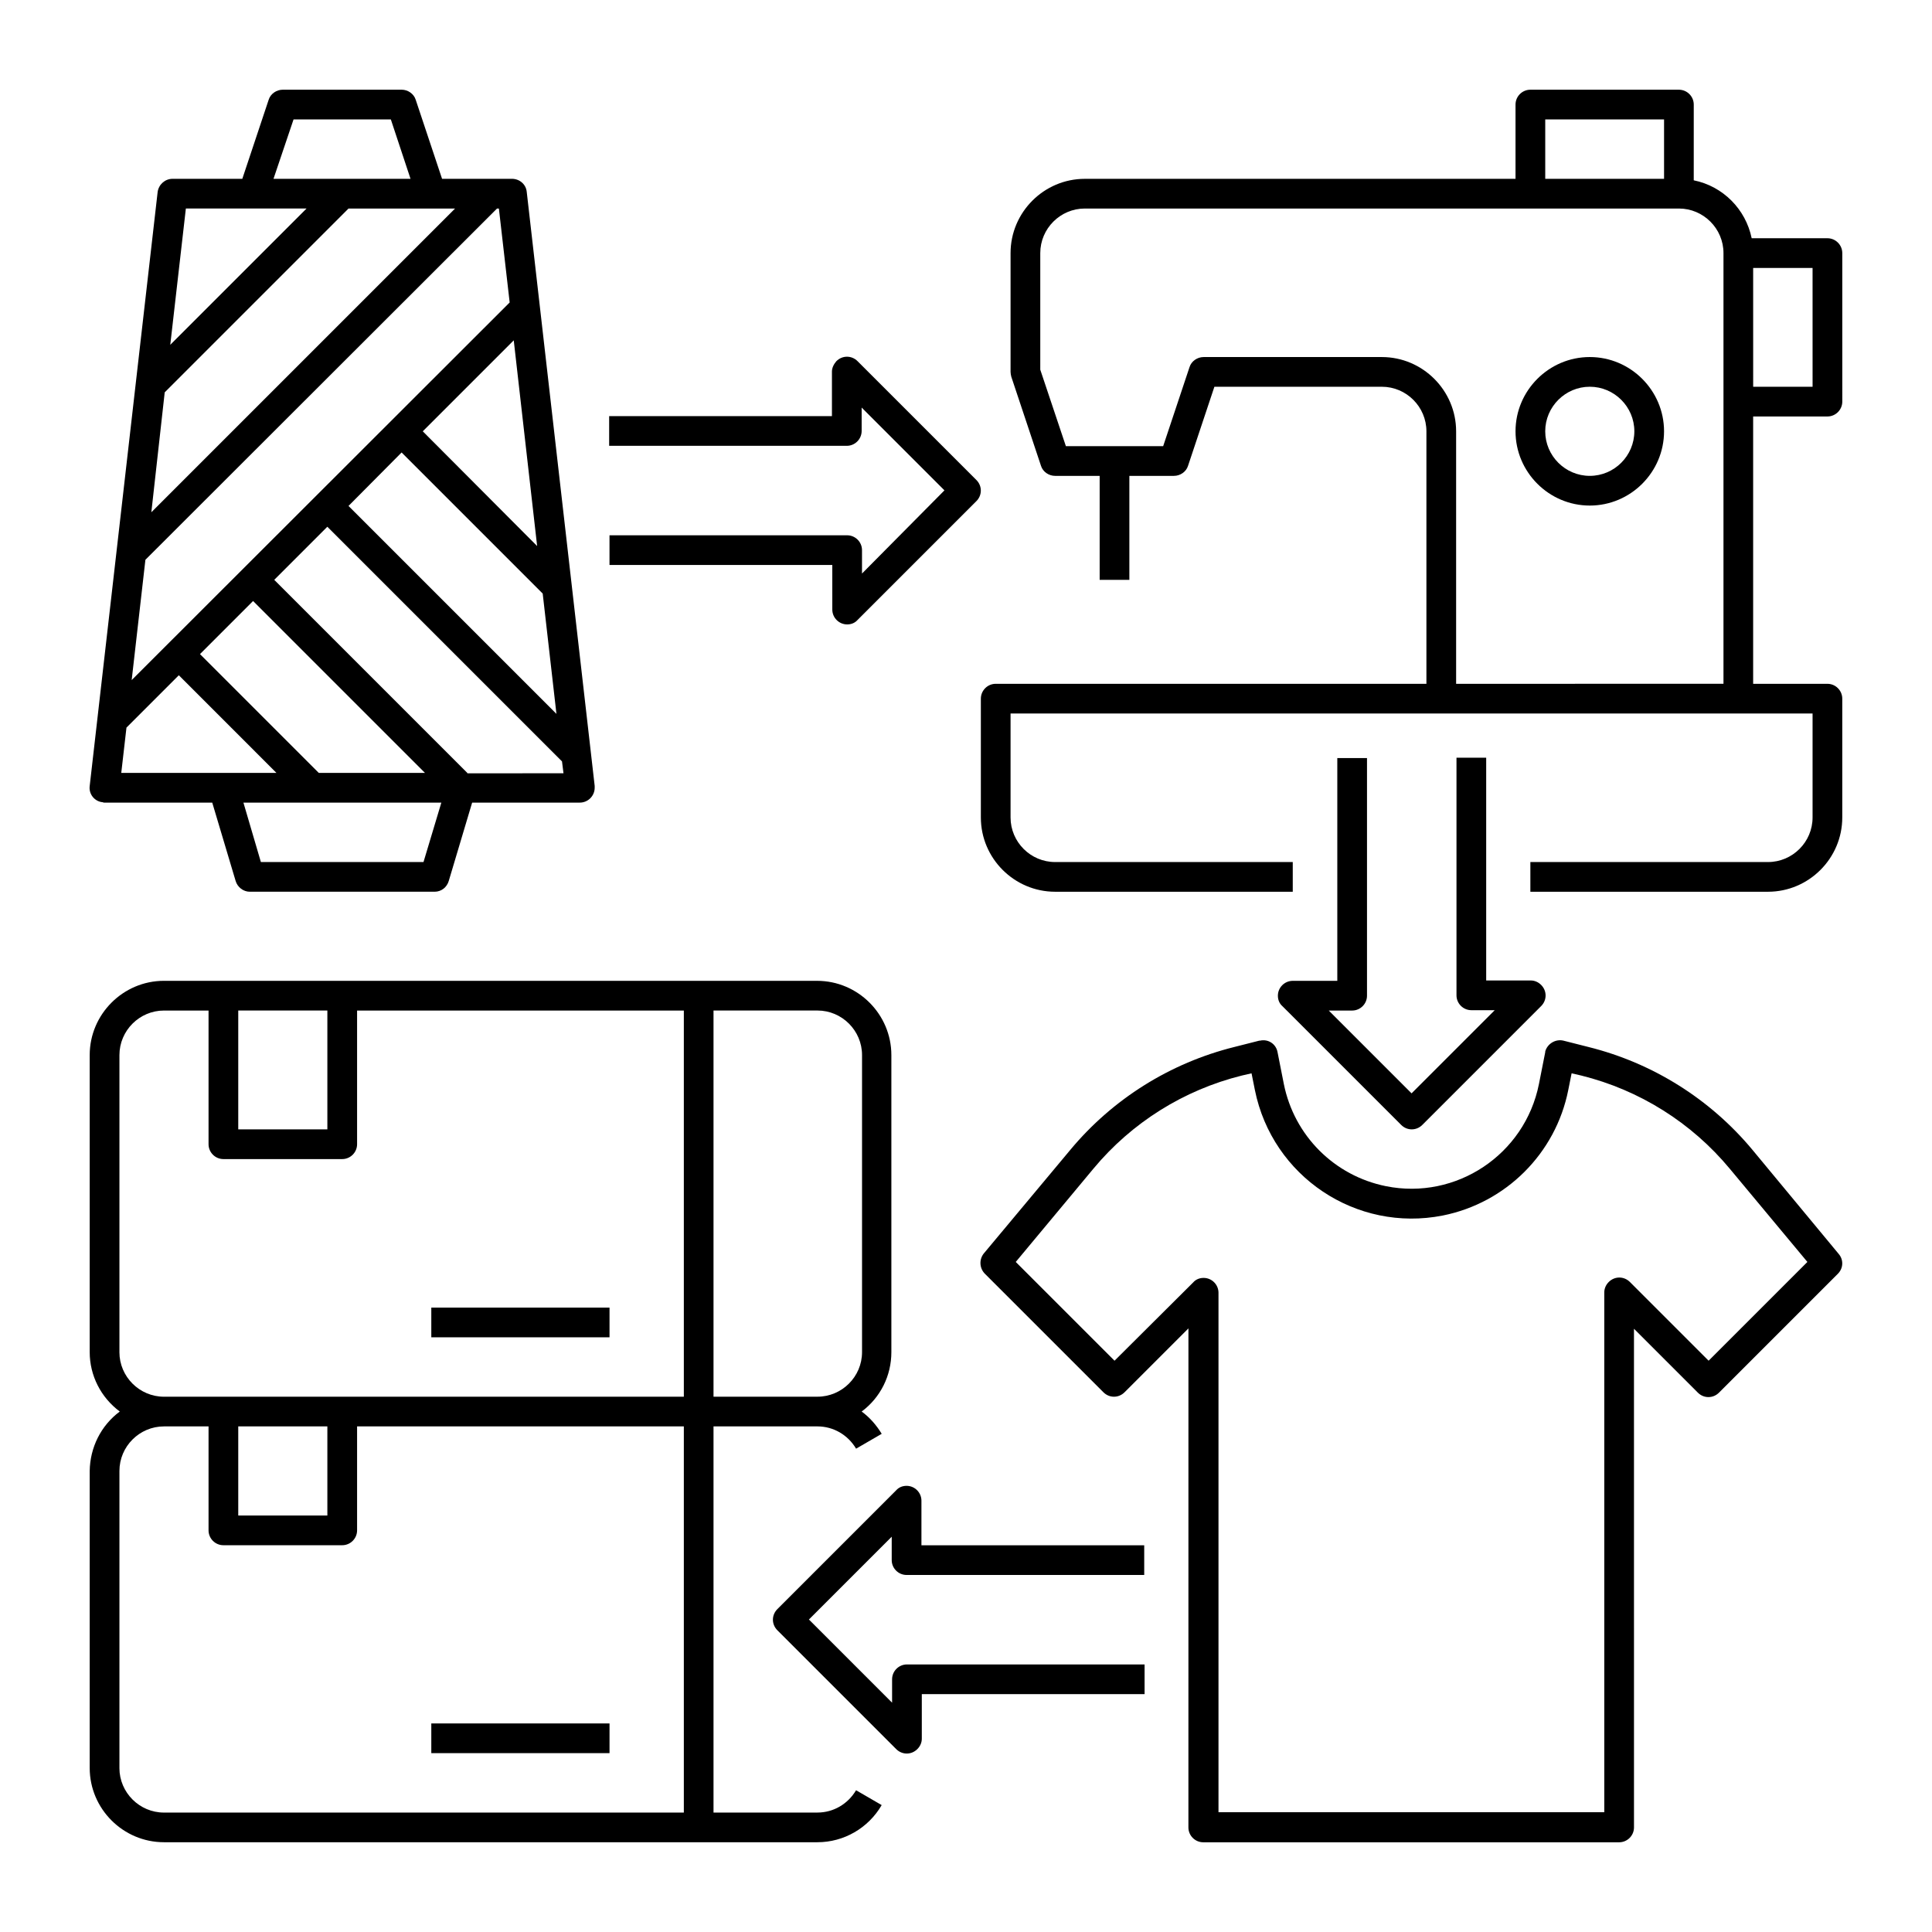
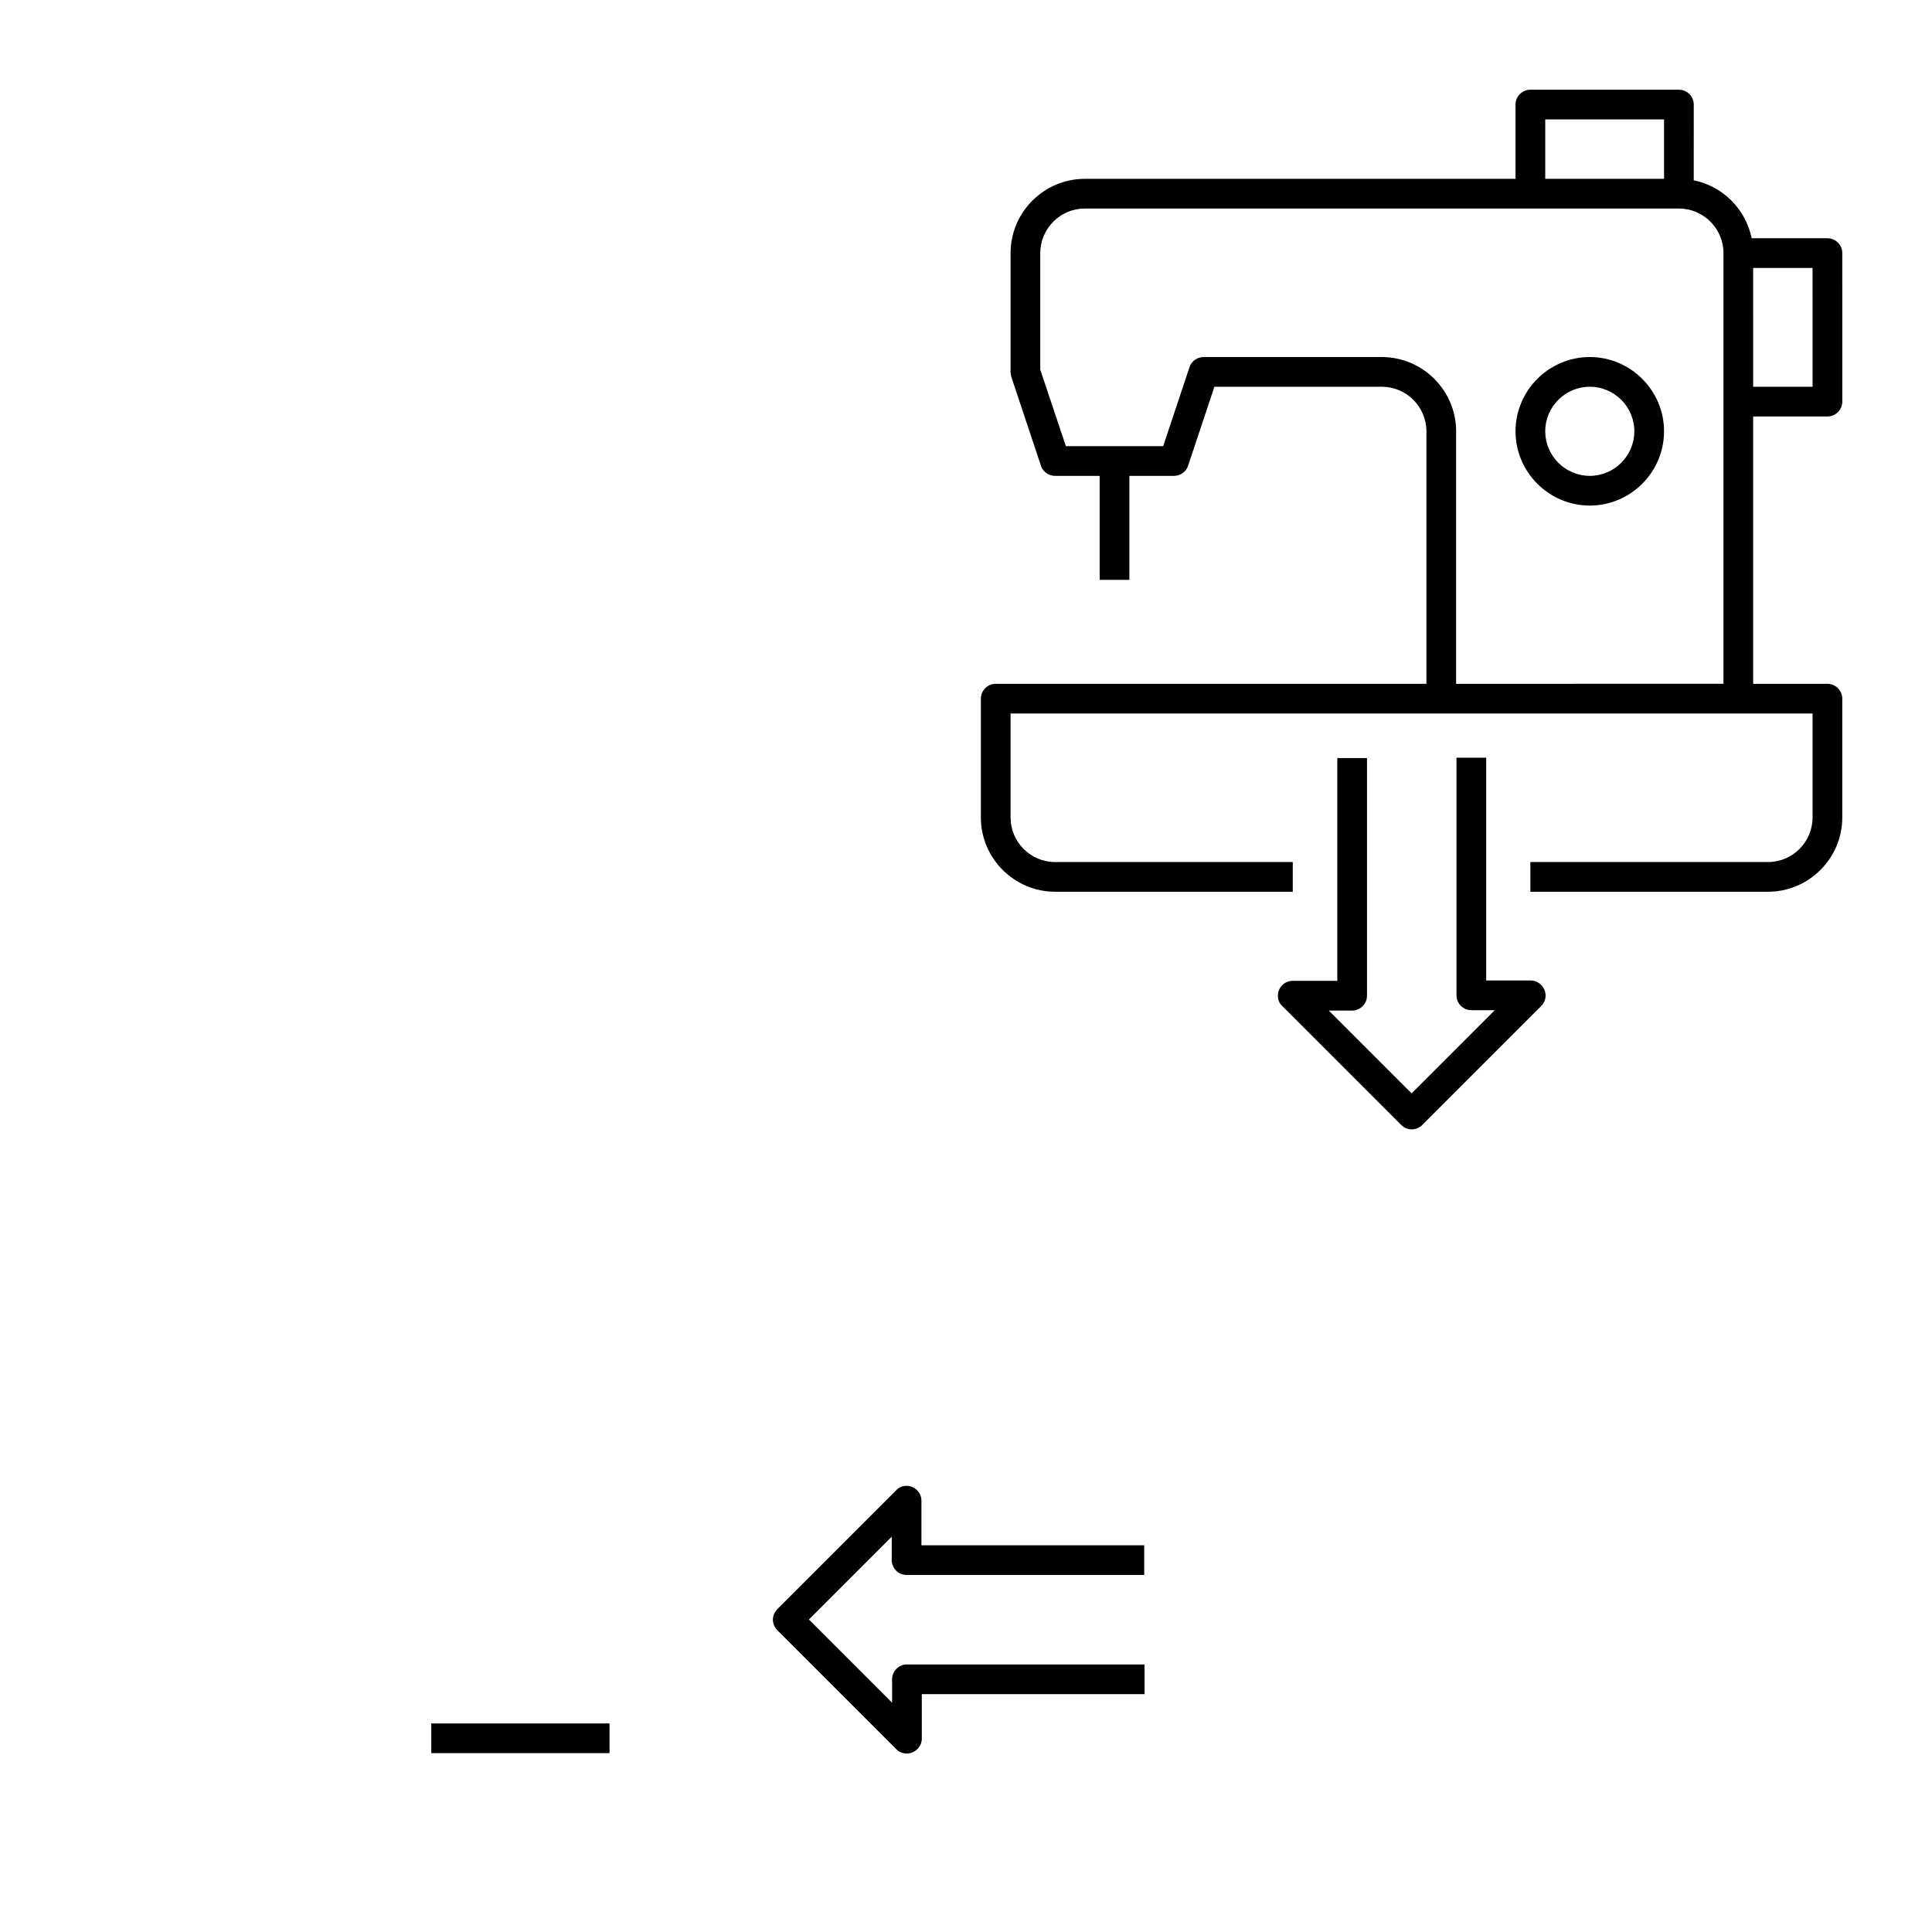
<svg xmlns="http://www.w3.org/2000/svg" fill="#000000" width="800px" height="800px" version="1.1" viewBox="144 144 512 512">
  <g>
-     <path d="m608.41 448.71c-11.219-13.48-26.469-23.027-43.492-27.258l-6.594-1.672c-2.066-0.492-4.231 0.789-4.82 2.856v0.195l-1.672 8.461c-3.738 18.695-21.941 30.801-40.539 27.059-13.676-2.754-24.305-13.383-27.059-27.059l-1.672-8.461c-0.395-2.164-2.461-3.543-4.625-3.051h-0.195l-6.594 1.672c-17.023 4.231-32.273 13.777-43.492 27.258l-22.926 27.453c-1.277 1.574-1.18 3.836 0.195 5.312l31.488 31.488c1.574 1.574 4.035 1.574 5.609 0l16.926-16.926-0.008 132.25c0 2.164 1.77 3.938 3.938 3.938h110.21c2.164 0 3.938-1.77 3.938-3.938l-0.004-132.15 16.926 16.926c1.574 1.574 4.035 1.574 5.609 0l31.488-31.488c1.477-1.477 1.574-3.738 0.195-5.312zm-11.609 55.891-20.859-20.859c-1.574-1.574-4.035-1.574-5.609 0-0.789 0.789-1.18 1.77-1.18 2.754v137.76h-102.24v-137.66c0-2.164-1.77-3.938-3.938-3.938-1.082 0-2.066 0.395-2.754 1.18l-20.859 20.766-26.176-26.176 20.566-24.699c10.137-12.203 23.91-20.859 39.359-24.699l2.559-0.59 0.887 4.43c4.625 22.926 26.863 37.785 49.789 33.258 16.727-3.344 29.914-16.434 33.258-33.258l0.887-4.43 2.559 0.59c15.449 3.836 29.227 12.496 39.359 24.699l20.566 24.699z" />
-     <path d="m171.71 356.7h28.535l6.199 20.762c0.492 1.672 2.066 2.856 3.738 2.856h49.004c1.77 0 3.246-1.18 3.738-2.856l6.199-20.762h28.535c2.164 0 3.938-1.77 3.938-3.938v-0.492l-18.008-157.44c-0.195-1.969-1.871-3.445-3.938-3.445h-18.5l-6.988-20.961c-0.492-1.574-2.066-2.656-3.738-2.656l-31.484 0.004c-1.672 0-3.246 1.082-3.738 2.656l-6.988 20.961h-18.496c-1.969 0-3.641 1.477-3.938 3.445l-18.008 157.44c-0.297 2.164 1.277 4.133 3.445 4.328 0.195 0.102 0.293 0.102 0.492 0.102zm15.941-108.73 48.707-48.707h28.242l-80.492 80.492zm-5.117 44.379 93.184-93.086h0.492l2.856 24.895-100.17 100.07zm67.895-28.438 37.391 37.391 3.641 31.883-55.105-55.105zm5.609-5.609 24.109-24.109 6.199 54.516zm-27.551 90.531-31.488-31.488 14.07-14.074 45.559 45.559zm-50.973-12.008 13.875-13.875 25.879 25.883h-41.133zm78.719 35.621h-43.098l-4.625-15.742h52.449zm11.613-23.613-51.168-51.168 14.07-14.074 62.188 62.188 0.395 3.148-25.484 0.004zm-46.051-173.19h25.781l5.215 15.742-36.312 0.004zm-28.539 23.617h31.98l-36.113 36.113z" />
    <path d="m565.31 238.62c-10.824 0-19.68 8.855-19.68 19.68s8.855 19.68 19.68 19.68 19.68-8.855 19.68-19.68-8.855-19.68-19.68-19.68zm0 31.488c-6.496 0-11.809-5.312-11.809-11.809 0-6.496 5.312-11.809 11.809-11.809s11.809 5.312 11.809 11.809c-0.004 6.496-5.316 11.809-11.809 11.809z" />
-     <path d="m360.64 624.35h-27.551v-102.34h27.551c4.231 0 8.07 2.262 10.234 5.902l6.789-3.938c-1.379-2.262-3.148-4.328-5.312-5.902 5.019-3.738 7.871-9.543 7.871-15.742v-78.719c0-10.824-8.855-19.68-19.68-19.68l-173.09-0.004c-10.824 0-19.68 8.855-19.68 19.68v78.719c0 6.199 2.953 12.004 7.969 15.742-5.019 3.738-7.871 9.543-7.969 15.742v78.719c0 10.824 8.855 19.68 19.68 19.68h173.18c6.988 0 13.48-3.738 17.023-9.84l-6.789-3.938c-2.164 3.652-6 5.914-10.234 5.914zm11.809-200.74v78.719c0 6.496-5.312 11.809-11.809 11.809h-27.551v-102.34h27.551c6.496 0 11.809 5.316 11.809 11.809zm-165.31-11.809h23.617v31.488h-23.617zm-31.488 90.531v-78.719c0-6.496 5.312-11.809 11.809-11.809h11.809v35.426c0 2.164 1.77 3.938 3.938 3.938h31.488c2.164 0 3.938-1.77 3.938-3.938v-35.426h86.594v102.34h-137.77c-6.492 0-11.809-5.316-11.809-11.809zm31.488 19.68h23.617v23.617h-23.617zm-31.488 90.527v-78.719c0-6.496 5.312-11.809 11.809-11.809h11.809v27.551c0 2.164 1.77 3.938 3.938 3.938h31.488c2.164 0 3.938-1.77 3.938-3.938v-27.551h86.594v102.34h-137.77c-6.492 0-11.809-5.312-11.809-11.809z" />
-     <path d="m258.3 490.53h47.23v7.871h-47.23z" />
    <path d="m258.3 600.73h47.23v7.871h-47.23z" />
    <path d="m628.29 254.37c2.164 0 3.938-1.77 3.938-3.938l-0.004-39.359c0-2.164-1.77-3.938-3.938-3.938h-20.074c-1.574-7.676-7.578-13.777-15.352-15.352l0.004-20.07c0-2.164-1.77-3.938-3.938-3.938h-39.359c-2.164 0-3.938 1.77-3.938 3.938v19.68h-114.14c-10.824 0-19.68 8.855-19.68 19.68v31.488c0 0.395 0.098 0.887 0.195 1.277l7.871 23.617c0.492 1.574 2.066 2.656 3.738 2.656h11.809v27.551h7.871v-27.551h11.809c1.672 0 3.246-1.082 3.738-2.656l6.988-20.961h44.379c6.496 0 11.809 5.312 11.809 11.809v66.914h-114.14c-2.164 0-3.938 1.77-3.938 3.938v31.488c0 10.824 8.855 19.68 19.68 19.68h62.977v-7.871h-62.977c-6.496 0-11.809-5.312-11.809-11.809v-27.551h212.54v27.551c0 6.496-5.312 11.809-11.809 11.809h-62.977v7.871h62.977c10.824 0 19.68-8.855 19.68-19.68v-31.488c0-2.164-1.77-3.938-3.938-3.938h-19.68v-70.848zm-3.938-7.875h-15.742l-0.004-31.484h15.742zm-70.848-70.848h31.488v15.742h-31.488zm-23.617 149.57v-66.914c0-10.824-8.855-19.68-19.68-19.68h-47.23c-1.672 0-3.246 1.082-3.738 2.656l-6.988 20.961h-25.781l-6.789-20.27v-30.898c0-6.496 5.312-11.809 11.809-11.809h157.44c6.496 0 11.809 5.312 11.809 11.809v114.14z" />
-     <path d="m364.57 305.54c0 2.164 1.77 3.938 3.938 3.938 1.082 0 2.066-0.395 2.754-1.18l31.488-31.488c1.574-1.574 1.574-4.035 0-5.609l-31.488-31.488c-1.574-1.574-4.035-1.574-5.609 0-0.688 0.789-1.18 1.77-1.18 2.754v11.809h-59.039v7.871h62.977c2.164 0 3.938-1.77 3.938-3.938v-6.199l21.941 21.941-21.848 22.043v-6.199c0-2.164-1.77-3.938-3.938-3.938h-62.977v7.871h59.039z" />
    <path d="m506.27 407.87v-62.977h-7.871v59.039h-11.809c-2.164 0-3.938 1.77-3.938 3.938 0 1.082 0.395 2.066 1.18 2.754l31.488 31.488c1.574 1.574 4.035 1.574 5.609 0l31.488-31.488c1.574-1.574 1.574-4.035 0-5.609-0.789-0.789-1.77-1.18-2.754-1.18h-11.809v-59.039h-7.871v62.977c0 2.164 1.77 3.938 3.938 3.938h6.199l-22.043 22.039-21.941-21.945h6.199c2.164 0 3.934-1.77 3.934-3.934z" />
    <path d="m388.19 541.7c0-2.164-1.77-3.938-3.938-3.938-1.082 0-2.066 0.395-2.754 1.18l-31.488 31.488c-1.574 1.574-1.574 4.035 0 5.609l31.488 31.488c1.574 1.574 4.035 1.574 5.609 0 0.789-0.789 1.18-1.77 1.18-2.754v-11.809h59.039v-7.871h-62.977c-2.164 0-3.938 1.77-3.938 3.938v6.199l-22.039-22.043 21.941-21.941v6.199c0 2.164 1.77 3.938 3.938 3.938h62.977v-7.871h-59.039z" />
  </g>
</svg>